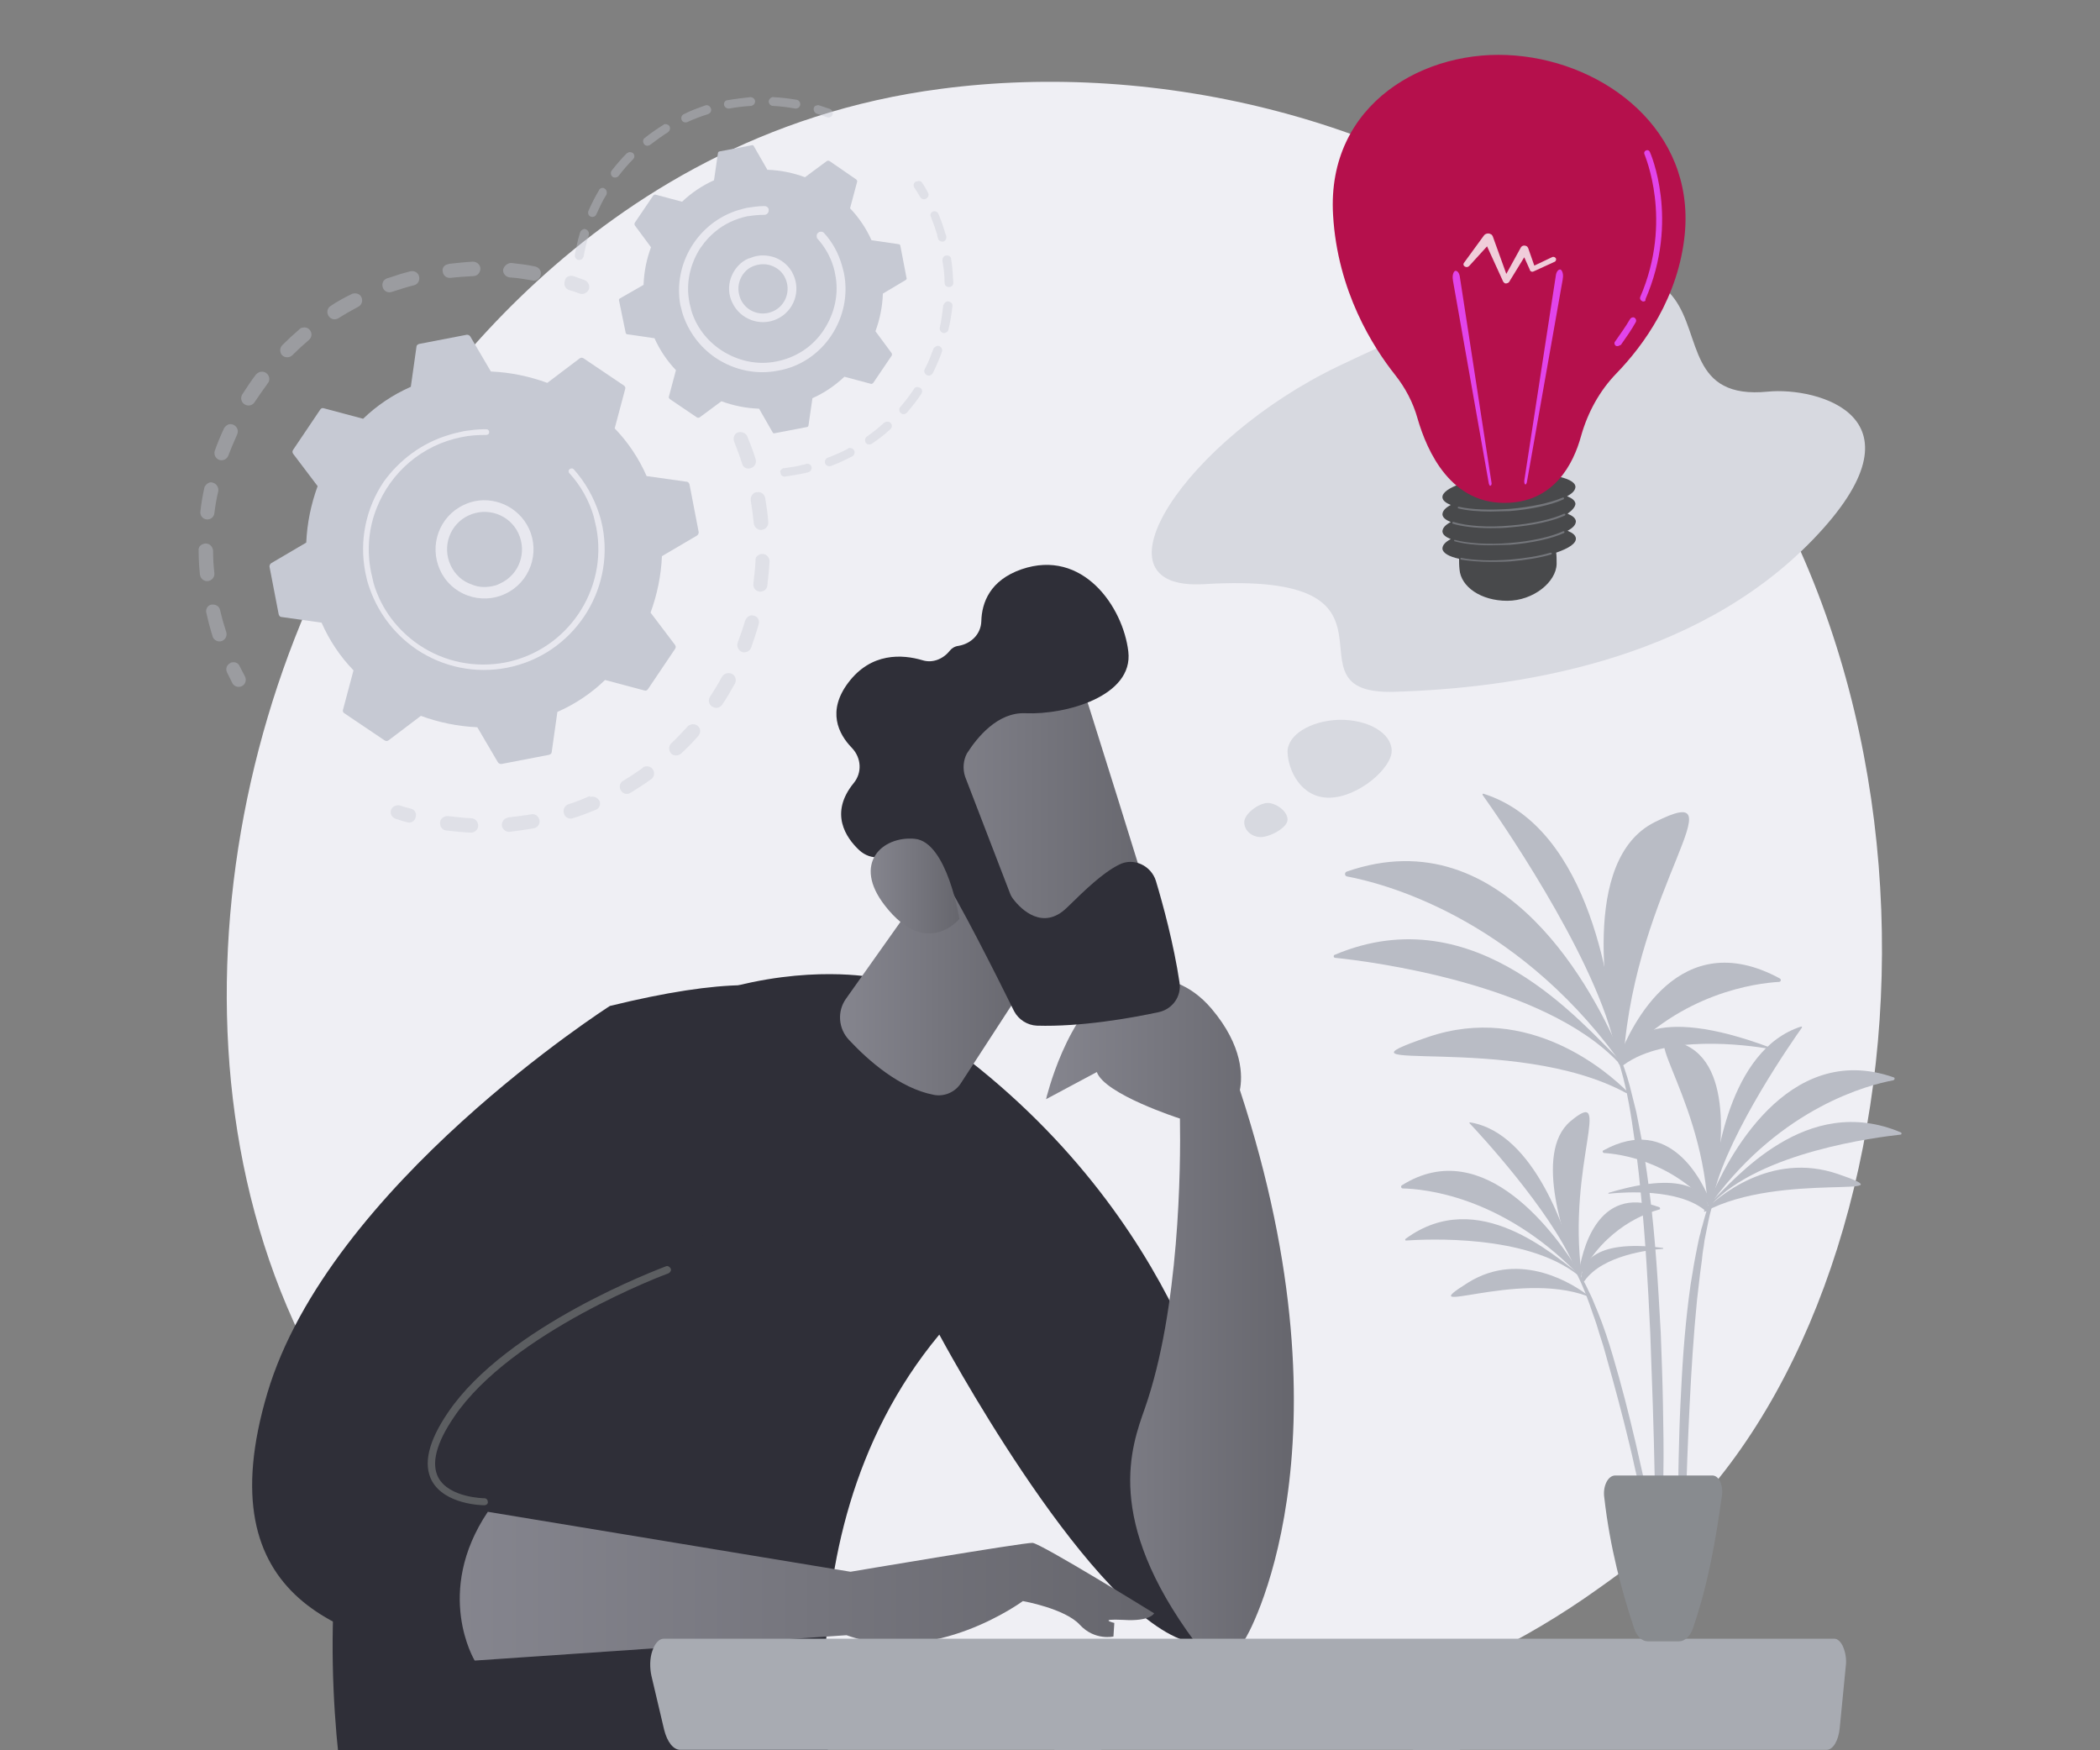
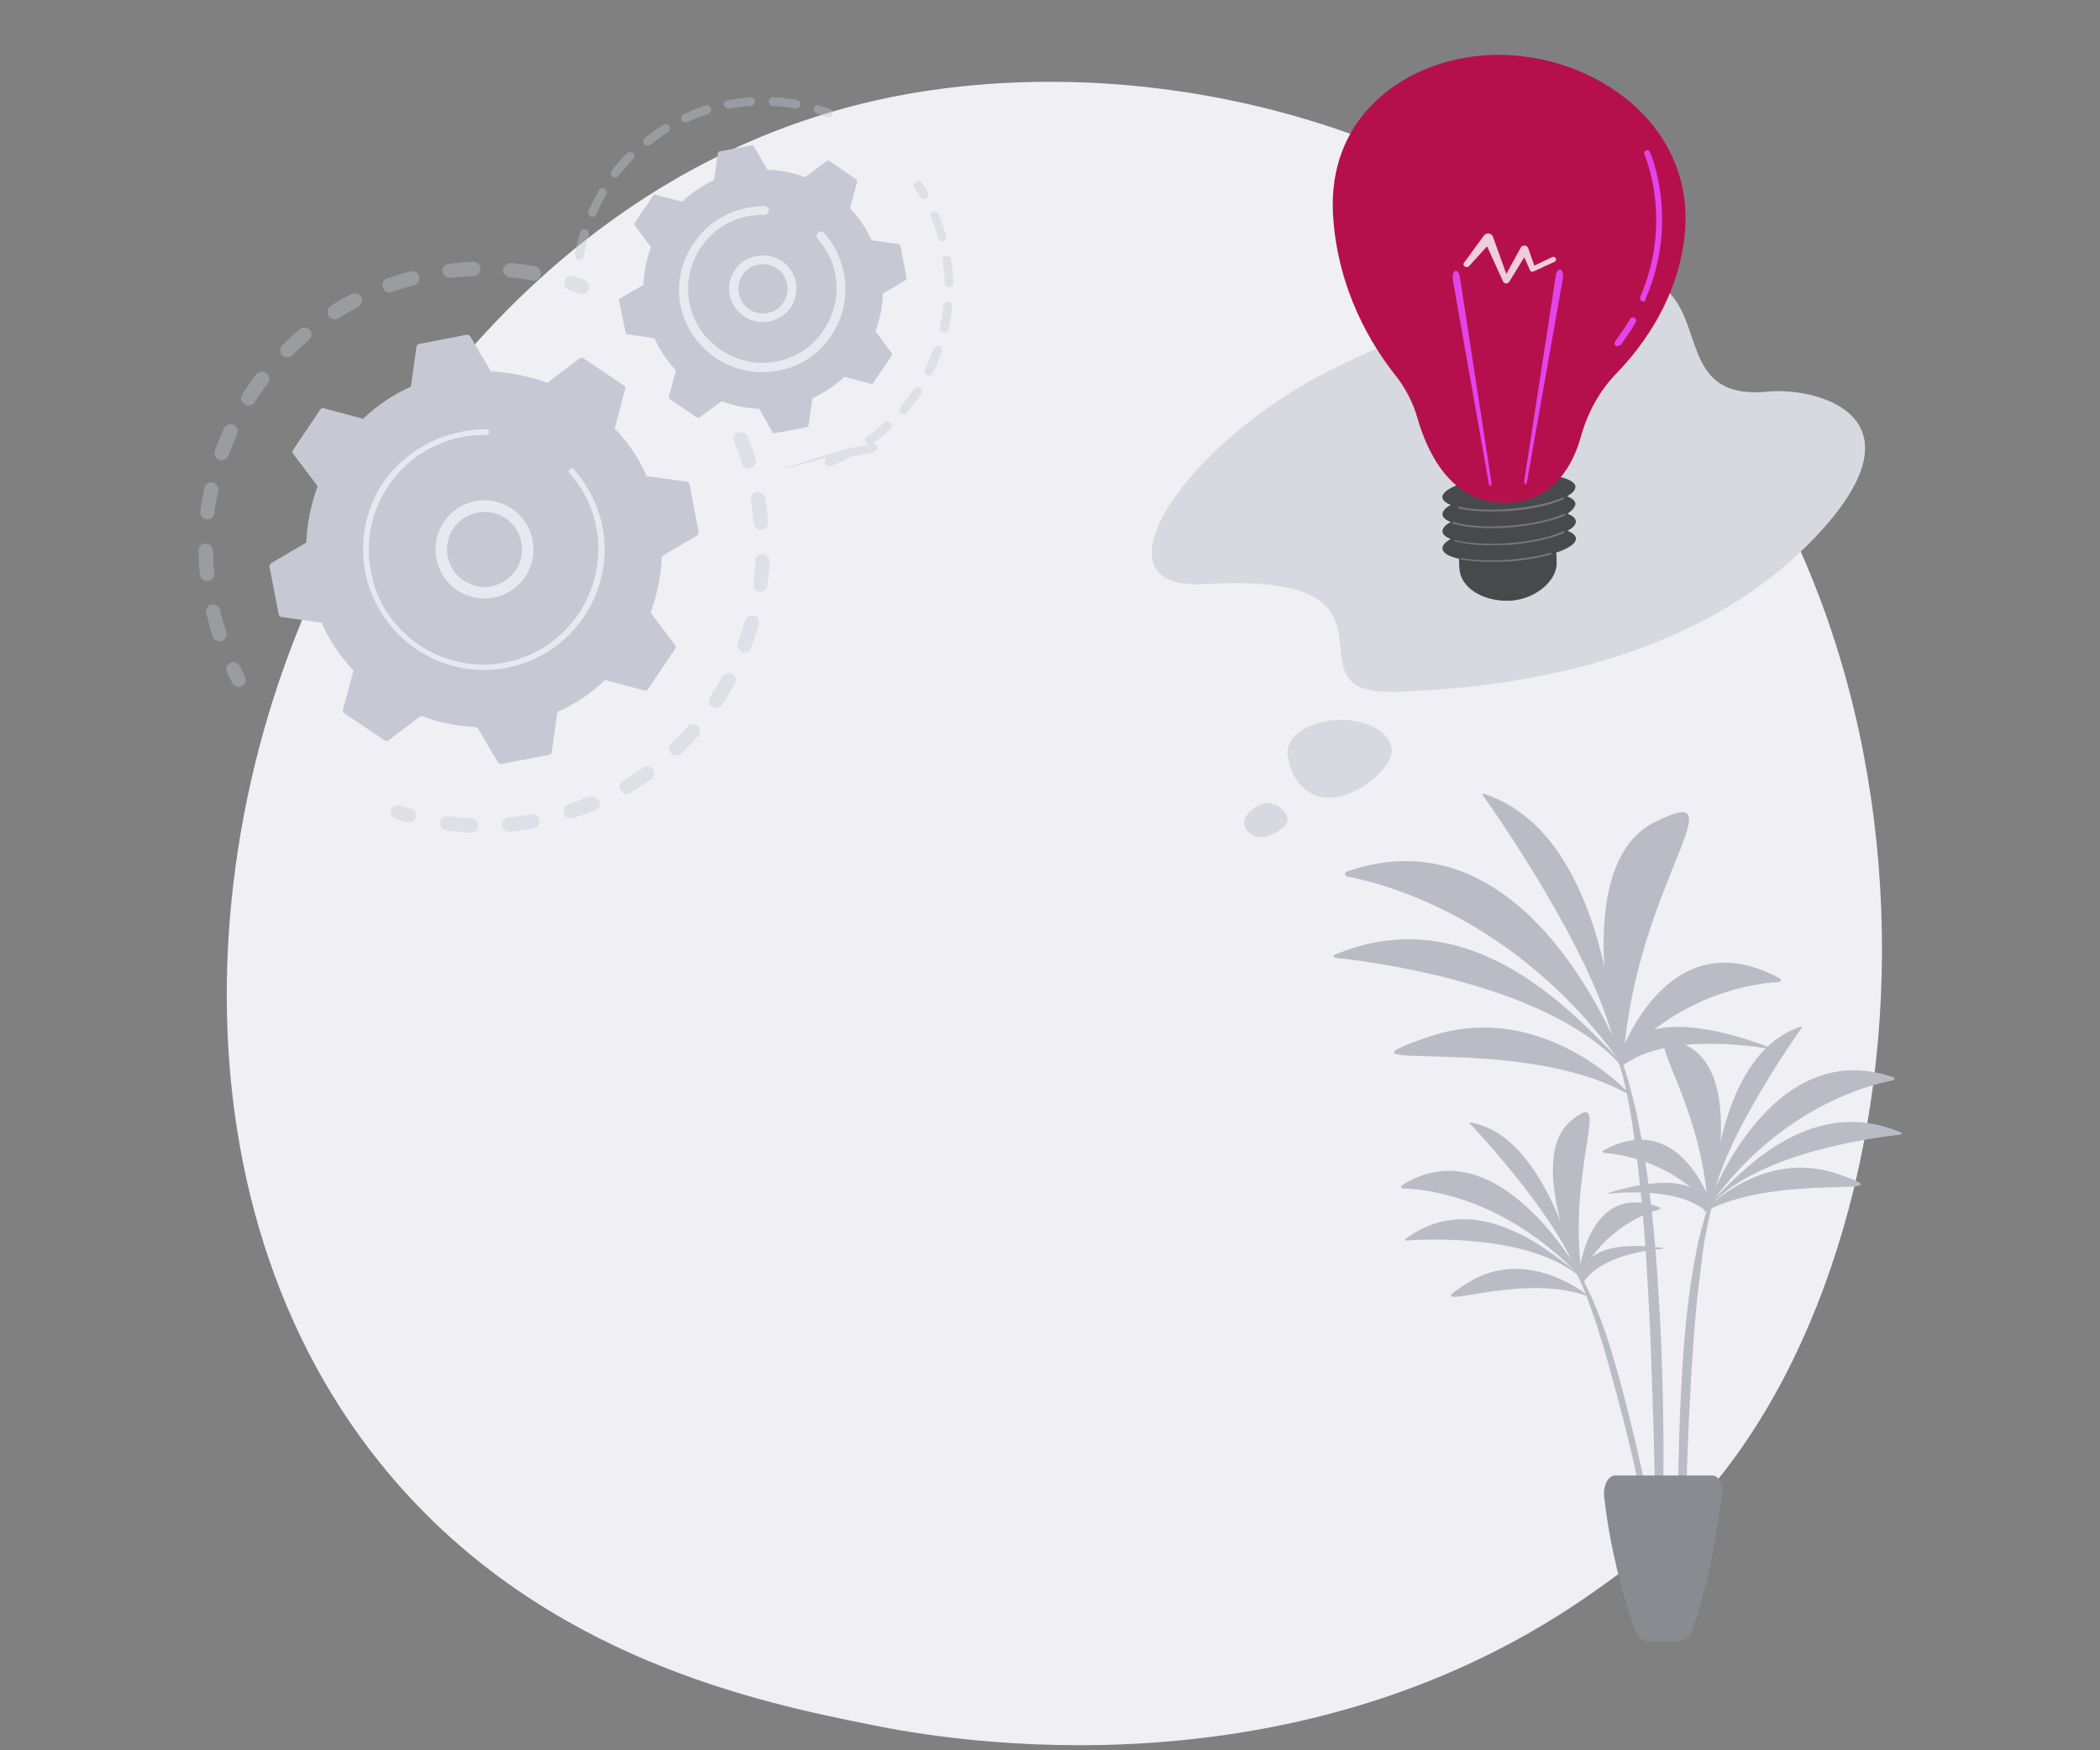
<svg xmlns="http://www.w3.org/2000/svg" xmlns:xlink="http://www.w3.org/1999/xlink" version="1.1" id="Calque_1" x="0px" y="0px" viewBox="0 0 480 400" style="enable-background:new 0 0 480 400;" xml:space="preserve">
  <rect x="0" y="0" width="480" height="400" fill="#808080" stroke="none" />
  <style type="text/css">
	.st0{fill:#EFEFF4;}
	.st1{opacity:0.39;}
	.st2{fill:#C6C9D3;}
	.st3{fill:#E8E8EF;}
	.st4{clip-path:url(#SVGID_2_);}
	.st5{fill:#A8ABB2;}
	.st6{fill:#2F2F38;}
	.st7{fill:url(#SVGID_3_);}
	.st8{fill:#74767B;}
	.st9{fill:url(#SVGID_4_);}
	.st10{fill:url(#SVGID_5_);}
	.st11{fill:url(#SVGID_6_);}
	.st12{fill:url(#SVGID_7_);}
	.st13{fill:url(#SVGID_8_);}
	.st14{fill:#5C5E61;}
	.st15{fill:url(#SVGID_9_);}
	.st16{fill:#D7D9E0;}
	.st17{fill:#48494B;}
	.st18{fill:#B5104C;}
	.st19{fill:#E244EA;}
	.st20{opacity:0.79;fill:#FFFFFF;}
	.st21{fill:#B9BCC5;}
	.st22{fill:#888B8F;}
</style>
  <g>
    <path class="st0" d="M386.3,345.4c-7.8,8.2-15.1,13.5-20.9,17.6c-68.3,49-149.1,34.7-166.2,31.2c-25.4-5.1-74.4-15.1-109.8-56.8   c-53.6-63-45.3-162.4-3.7-227.9c7.6-12,47.8-78.6,129.4-89.2c49.4-6.5,107,6.6,148.8,41.5C451.4,135.2,445.2,283.4,386.3,345.4z" />
    <g>
      <g>
        <g class="st1">
          <path class="st2" d="M168.8,98.8c0.8-0.2,1.7,0.2,2,0.9c0.7,1.7,1.4,3.5,1.9,5.2c0.3,0.9-0.2,1.8-1.1,2.1c0,0,0,0,0,0      c-0.9,0.3-1.8-0.2-2-1.1c-0.5-1.7-1.2-3.3-1.8-5c-0.3-0.8,0-1.8,0.9-2.1C168.7,98.8,168.7,98.8,168.8,98.8z M172.8,112.5      c0.1,0,0.1,0,0.2,0c0.9-0.2,1.7,0.4,1.9,1.3c0.3,1.8,0.6,3.7,0.7,5.5c0.1,0.9-0.6,1.7-1.5,1.8c-0.9,0.1-1.7-0.6-1.8-1.5      c-0.2-1.7-0.4-3.5-0.7-5.2C171.5,113.5,172,112.7,172.8,112.5z M173.7,126.7c0.2-0.1,0.4-0.1,0.6-0.1c0.9,0,1.6,0.8,1.6,1.7      c-0.1,1.8-0.3,3.7-0.5,5.5c-0.1,0.9-0.9,1.5-1.8,1.4c-0.9-0.1-1.5-0.9-1.4-1.8c0.2-1.7,0.4-3.5,0.5-5.3      C172.6,127.4,173.1,126.9,173.7,126.7z M171.4,140.7c0.3-0.1,0.6-0.1,0.9,0c0.9,0.2,1.4,1.1,1.1,2c-0.5,1.8-1.1,3.6-1.7,5.3      c-0.3,0.8-1.3,1.3-2.1,1c-0.8-0.3-1.3-1.3-1-2.1c0.6-1.6,1.2-3.3,1.7-5C170.5,141.3,170.9,140.9,171.4,140.7z M166,153.9      c0.4-0.1,0.9-0.1,1.3,0.1c0.8,0.4,1.1,1.4,0.7,2.2c-0.9,1.6-1.8,3.2-2.9,4.8c-0.5,0.8-1.5,1-2.3,0.5c-0.8-0.5-1-1.5-0.5-2.3      c1-1.5,1.9-3,2.7-4.5C165.3,154.3,165.6,154,166,153.9z M157.9,165.6c0.5-0.2,1.1-0.1,1.6,0.3c0.7,0.6,0.7,1.6,0.1,2.3      c-1.2,1.4-2.5,2.7-3.9,4c-0.7,0.6-1.7,0.6-2.3,0c-0.6-0.7-0.6-1.7,0-2.3c1.3-1.2,2.5-2.5,3.7-3.8      C157.3,165.8,157.6,165.7,157.9,165.6z M101.7,186.6c0.2-0.1,0.4-0.1,0.7-0.1c1.7,0.2,3.5,0.4,5.3,0.5c0.9,0,1.6,0.8,1.6,1.7      c0,0.9-0.8,1.6-1.7,1.6c-1.9-0.1-3.7-0.3-5.6-0.5c-0.9-0.1-1.5-0.9-1.4-1.8C100.6,187.3,101.1,186.8,101.7,186.6z M147.4,175.2      c0.6-0.2,1.4,0,1.8,0.6c0.5,0.7,0.4,1.8-0.4,2.3c-1.5,1.1-3.1,2.1-4.7,3.1c-0.8,0.5-1.8,0.2-2.2-0.6c-0.5-0.8-0.2-1.8,0.6-2.2      c1.5-0.9,3-1.9,4.4-2.9C147,175.3,147.2,175.2,147.4,175.2z M115.9,186.9c0.1,0,0.2-0.1,0.3-0.1c1.7-0.2,3.5-0.4,5.2-0.7      c0.9-0.2,1.7,0.4,1.9,1.3c0.2,0.9-0.4,1.7-1.3,1.9c-1.8,0.3-3.7,0.6-5.5,0.8c-0.9,0.1-1.7-0.6-1.8-1.5      C114.7,187.8,115.2,187.1,115.9,186.9z M135,182.1c0.8-0.2,1.6,0.2,2,0.9c0.4,0.8,0,1.8-0.9,2.1c-1.7,0.7-3.5,1.4-5.2,1.9      c0,0,0,0,0,0c-0.8,0.3-1.8-0.2-2-1.1c-0.3-0.9,0.2-1.8,1-2.1c1.7-0.5,3.3-1.2,5-1.9C134.8,182.2,134.9,182.1,135,182.1z" />
          <path class="st2" d="M90.5,184.1c0.3-0.1,0.6-0.1,1,0c0.8,0.3,1.6,0.5,2.4,0.7c0.9,0.2,1.4,1.1,1.1,2c-0.2,0.9-1.1,1.4-2,1.1      c-0.9-0.2-1.7-0.5-2.6-0.8c-0.9-0.3-1.3-1.2-1-2.1C89.6,184.6,90,184.2,90.5,184.1z" />
        </g>
        <g class="st1">
          <path class="st2" d="M52.9,151.4c0.8-0.2,1.6,0.1,1.9,0.9c0.4,0.8,0.8,1.5,1.2,2.3c0.4,0.8,0.1,1.8-0.7,2.2      c-0.8,0.4-1.8,0.1-2.2-0.7c-0.4-0.8-0.8-1.6-1.2-2.4c-0.4-0.8-0.1-1.8,0.8-2.2C52.7,151.4,52.8,151.4,52.9,151.4z" />
          <path class="st2" d="M91.6,62.6c0.7-0.2,1.4-0.4,2.2-0.6c0.9-0.2,1.8,0.3,2,1.2c0.2,0.9-0.3,1.8-1.2,2c-1.7,0.4-3.4,1-5,1.5      c-0.9,0.3-1.8-0.1-2.1-1c-0.3-0.9,0.1-1.8,1-2.1C89.6,63.3,90.6,62.9,91.6,62.6z M102.3,60.4c0.1,0,0.2,0,0.3-0.1      c1.8-0.2,3.6-0.4,5.5-0.5c0.9,0,1.7,0.7,1.7,1.6c0,0.9-0.7,1.7-1.6,1.7c-1.7,0.1-3.5,0.2-5.2,0.4c-0.9,0.1-1.7-0.5-1.8-1.4      C101,61.3,101.5,60.6,102.3,60.4z M80.7,67.1c0.7-0.2,1.6,0.1,1.9,0.8c0.4,0.8,0.1,1.8-0.7,2.2c-1.5,0.8-3.1,1.7-4.5,2.6      c-0.8,0.5-1.8,0.3-2.3-0.5c-0.5-0.8-0.3-1.8,0.5-2.3c1.5-1,3.1-1.9,4.8-2.7C80.5,67.1,80.6,67.1,80.7,67.1z M116.3,60.2      c0.2-0.1,0.4-0.1,0.6-0.1c1.8,0.2,3.6,0.4,5.4,0.8c0.9,0.2,1.5,1,1.3,1.9c-0.2,0.9-1,1.5-1.9,1.3c-1.7-0.3-3.4-0.6-5.2-0.7      c-0.9-0.1-1.6-0.9-1.5-1.8C115.2,60.9,115.7,60.4,116.3,60.2z M69.1,74.9c0.6-0.2,1.3,0,1.7,0.5c0.6,0.7,0.5,1.7-0.2,2.3      c-1.3,1.1-2.6,2.3-3.8,3.5c-0.6,0.6-1.7,0.6-2.3,0c-0.6-0.6-0.6-1.7,0-2.3c1.3-1.3,2.6-2.5,4-3.7C68.7,75,68.9,74.9,69.1,74.9z       M59.4,85c0.5-0.1,1-0.1,1.5,0.3c0.7,0.5,0.9,1.6,0.3,2.3c-1,1.4-2,2.8-3,4.3c-0.5,0.8-1.5,1-2.3,0.5c-0.8-0.5-1-1.5-0.5-2.3      c1-1.5,2-3.1,3.1-4.5C58.8,85.3,59.1,85.1,59.4,85z M52.2,97c0.4-0.1,0.8-0.1,1.2,0.1c0.8,0.4,1.2,1.3,0.8,2.2      c-0.7,1.6-1.4,3.2-2,4.8c-0.3,0.8-1.2,1.3-2.1,1c-0.8-0.3-1.3-1.2-1-2.1c0.6-1.7,1.3-3.4,2.1-5.1C51.4,97.5,51.8,97.2,52.2,97z       M47.8,110.3c0.3-0.1,0.5-0.1,0.8,0c0.9,0.2,1.4,1.1,1.3,1.9c-0.4,1.7-0.7,3.4-0.9,5.1c-0.1,0.9-0.9,1.5-1.8,1.4      c-0.9-0.1-1.5-0.9-1.4-1.8c0.2-1.8,0.5-3.6,0.9-5.4C46.8,111,47.3,110.5,47.8,110.3z M46.5,124.3c0.1,0,0.3-0.1,0.5-0.1      c0.9,0,1.6,0.7,1.7,1.6c0,1.7,0.1,3.5,0.3,5.2c0.1,0.9-0.6,1.7-1.5,1.8c-0.9,0.1-1.7-0.6-1.8-1.5c-0.2-1.8-0.3-3.7-0.3-5.5      C45.3,125.1,45.8,124.5,46.5,124.3z M48.2,138.2C48.2,138.2,48.2,138.2,48.2,138.2c1-0.2,1.9,0.3,2.1,1.2c0.3,1.2,0.6,2.5,1,3.7      c0.1,0.4,0.3,0.9,0.4,1.3c0.3,0.9-0.2,1.8-1,2.1c-0.9,0.3-1.8-0.2-2.1-1c-0.1-0.5-0.3-0.9-0.4-1.4c-0.4-1.3-0.7-2.6-1-3.9      C46.9,139.3,47.4,138.4,48.2,138.2z" />
          <path class="st2" d="M130.1,63.1c0.3-0.1,0.7-0.1,1,0c0.8,0.3,1.7,0.6,2.5,0.9c0.8,0.3,1.3,1.3,1,2.1c-0.3,0.8-1.3,1.3-2.1,1      c-0.8-0.3-1.6-0.6-2.4-0.8c-0.9-0.3-1.3-1.2-1-2.1C129.2,63.6,129.6,63.2,130.1,63.1z" />
        </g>
        <g>
          <g>
            <path class="st2" d="M133.4,81.9c-0.3-0.2-0.6-0.2-0.9,0l-7.4,5.6c-4.1-1.5-8.4-2.4-12.9-2.6l-4.7-8c-0.2-0.3-0.5-0.4-0.8-0.4       l-10.9,2.1c-0.3,0.1-0.6,0.3-0.6,0.6l-1.3,9.2c-4.1,1.8-7.8,4.3-10.9,7.3l-9-2.4c-0.3-0.1-0.6,0-0.8,0.3l-6.2,9.2       c-0.2,0.3-0.2,0.6,0,0.9l5.6,7.4c-1.5,4.1-2.4,8.4-2.6,12.9l-8,4.7c-0.3,0.2-0.4,0.5-0.4,0.8l2.1,10.9c0.1,0.3,0.3,0.6,0.6,0.6       l9.2,1.3c1.8,4.1,4.3,7.8,7.3,10.9l-2.4,9c-0.1,0.3,0,0.6,0.3,0.8l9.2,6.2c0.3,0.2,0.6,0.2,0.9,0l7.4-5.6       c4.1,1.5,8.4,2.4,12.9,2.6l4.7,8c0.2,0.3,0.5,0.4,0.8,0.4l10.9-2.1c0.3-0.1,0.6-0.3,0.6-0.6l1.3-9.2c4.1-1.8,7.8-4.3,10.9-7.3       l9,2.4c0.3,0.1,0.6,0,0.8-0.3l6.2-9.2c0.2-0.3,0.2-0.6,0-0.9l-5.6-7.4c1.5-4.1,2.4-8.4,2.6-12.9l8-4.7c0.3-0.2,0.4-0.5,0.4-0.8       l-2.1-10.9c-0.1-0.3-0.3-0.6-0.6-0.6l-9.2-1.3c-1.8-4.1-4.3-7.8-7.3-10.9l2.4-9c0.1-0.3,0-0.6-0.3-0.8L133.4,81.9z" />
          </g>
          <g>
            <path class="st3" d="M107.5,114.8c5.2-1.6,11,0.9,13.4,6c2.6,5.6,0.2,12.3-5.4,14.9c-2.7,1.3-5.8,1.4-8.6,0.4       c-2.8-1-5.1-3.1-6.3-5.8c-2.6-5.6-0.2-12.3,5.4-14.9C106.4,115.2,106.9,115,107.5,114.8z M113.2,133.8c0.4-0.1,0.8-0.3,1.2-0.5       c4.3-2,6.1-7.1,4.1-11.4c-2-4.3-7.1-6.1-11.4-4.1c-4.3,2-6.1,7.1-4.1,11.4c1,2.1,2.7,3.7,4.9,4.4       C109.5,134.3,111.4,134.3,113.2,133.8z" />
          </g>
          <g>
            <path class="st3" d="M102.6,99.4c0.9-0.3,1.8-0.5,2.7-0.7l0,0c0.3-0.1,0.6-0.1,0.9-0.2c1.5-0.2,2.9-0.4,4.4-0.4c0,0,0,0,0.1,0       c0.1,0,0.1,0,0.2,0c0.1,0,0.2,0,0.3,0c0.3,0,0.5,0.2,0.6,0.5c0,0.1,0,0.1,0,0.2c0,0.4-0.3,0.6-0.7,0.6c-1.9,0-3.7,0.1-5.6,0.5       c-9.1,1.8-16.2,8.1-19.4,16.2c-1.8,4.5-2.3,9.5-1.3,14.6c0.2,0.9,0.4,1.8,0.6,2.6c1.7,5.8,5.4,10.7,10.4,14.1       c5.8,3.9,12.8,5.3,19.7,4c14.2-2.8,23.5-16.6,20.8-30.8c-0.2-0.9-0.4-1.7-0.6-2.6c-1.1-3.7-3-7.1-5.6-9.9       c-0.1-0.1-0.1-0.2-0.1-0.2c-0.1-0.2,0-0.5,0.2-0.7c0.3-0.2,0.7-0.2,0.9,0c2.7,3,4.7,6.6,5.9,10.4c0.3,0.9,0.5,1.8,0.7,2.7       c2.9,14.9-6.9,29.4-21.8,32.3c-7.2,1.4-14.6-0.1-20.7-4.2c-5.3-3.6-9.1-8.8-11-14.8c-0.3-0.9-0.5-1.8-0.7-2.8       c-1.4-7.2,0.1-14.6,4.2-20.7C91.3,105.1,96.5,101.2,102.6,99.4z" />
          </g>
        </g>
      </g>
      <g>
        <g class="st1">
          <path class="st2" d="M209.7,41.4c0.4-0.1,0.9,0,1.1,0.4c0.5,0.7,0.9,1.5,1.3,2.2c0.3,0.5,0.1,1.1-0.4,1.4      c-0.5,0.3-1.1,0.1-1.4-0.4c-0.4-0.7-0.8-1.4-1.3-2.1c-0.3-0.5-0.2-1.1,0.3-1.4C209.5,41.5,209.6,41.5,209.7,41.4z" />
-           <path class="st2" d="M213.3,48.3c0.5-0.1,1,0.1,1.2,0.6c0.6,1.4,1.1,2.8,1.5,4.2c0.1,0.3,0.2,0.6,0.3,0.9      c0.1,0.5-0.2,1.1-0.7,1.2c-0.5,0.1-1.1-0.2-1.2-0.7c-0.1-0.3-0.2-0.6-0.2-0.9c-0.4-1.3-0.9-2.7-1.4-4      C212.5,49.1,212.7,48.6,213.3,48.3C213.3,48.3,213.3,48.3,213.3,48.3z M216.2,58.4c0,0,0.1,0,0.1,0c0.6-0.1,1.1,0.3,1.1,0.8      c0.3,1.8,0.4,3.6,0.5,5.4c0,0.6-0.4,1-1,1c-0.6,0-1-0.4-1-1c0-1.7-0.2-3.4-0.5-5.1C215.4,59,215.7,58.5,216.2,58.4z M216.4,68.9      c0.1,0,0.3-0.1,0.4,0c0.6,0.1,1,0.5,0.9,1.1c-0.2,1.8-0.5,3.6-0.9,5.3c-0.1,0.5-0.7,0.9-1.2,0.8c-0.5-0.1-0.9-0.7-0.8-1.2      c0.4-1.7,0.6-3.4,0.8-5.1C215.8,69.3,216.1,69,216.4,68.9z M214.1,79.1c0.2-0.1,0.4-0.1,0.6,0c0.5,0.2,0.8,0.8,0.6,1.3      c-0.6,1.7-1.3,3.3-2.1,4.9c-0.3,0.5-0.9,0.7-1.4,0.4c-0.5-0.3-0.7-0.9-0.4-1.4c0.8-1.5,1.4-3.1,2-4.7      C213.6,79.4,213.8,79.2,214.1,79.1z M209.4,88.5c0.3-0.1,0.6,0,0.9,0.1c0.5,0.3,0.6,0.9,0.3,1.4c-1,1.5-2.1,2.9-3.3,4.3      c-0.4,0.4-1,0.5-1.4,0.1c-0.4-0.4-0.5-1-0.1-1.4c1.1-1.3,2.2-2.7,3.1-4.1C209,88.7,209.2,88.5,209.4,88.5z M202.6,96.4      c0.4-0.1,0.8,0,1,0.3c0.4,0.4,0.3,1.1-0.1,1.4c-1.3,1.2-2.7,2.3-4.2,3.3c-0.5,0.3-1.1,0.2-1.4-0.2c-0.3-0.5-0.2-1.1,0.2-1.4      c1.4-1,2.7-2,4-3.2C202.3,96.5,202.4,96.4,202.6,96.4z M194,102.4c0.5-0.1,1,0.1,1.2,0.5c0.3,0.5,0.1,1.1-0.4,1.4      c-1.6,0.8-3.2,1.6-4.9,2.2c-0.5,0.2-1.1-0.1-1.3-0.6c-0.2-0.5,0.1-1.1,0.6-1.3c1.6-0.6,3.2-1.3,4.7-2.1      C193.9,102.4,193.9,102.4,194,102.4z M179,107c0.1,0,0.1,0,0.2,0c1.5-0.2,2.9-0.4,4.4-0.8c0.2,0,0.4-0.1,0.7-0.2      c0.5-0.1,1.1,0.2,1.2,0.7c0.1,0.5-0.2,1.1-0.7,1.2c-0.2,0.1-0.5,0.1-0.7,0.2c-1.5,0.3-3.1,0.6-4.6,0.8c-0.6,0.1-1.1-0.3-1.1-0.9      C178.2,107.6,178.6,107.2,179,107z" />
+           <path class="st2" d="M213.3,48.3c0.5-0.1,1,0.1,1.2,0.6c0.6,1.4,1.1,2.8,1.5,4.2c0.1,0.3,0.2,0.6,0.3,0.9      c0.1,0.5-0.2,1.1-0.7,1.2c-0.5,0.1-1.1-0.2-1.2-0.7c-0.1-0.3-0.2-0.6-0.2-0.9c-0.4-1.3-0.9-2.7-1.4-4      C212.5,49.1,212.7,48.6,213.3,48.3C213.3,48.3,213.3,48.3,213.3,48.3z M216.2,58.4c0,0,0.1,0,0.1,0c0.6-0.1,1.1,0.3,1.1,0.8      c0.3,1.8,0.4,3.6,0.5,5.4c0,0.6-0.4,1-1,1c-0.6,0-1-0.4-1-1c0-1.7-0.2-3.4-0.5-5.1C215.4,59,215.7,58.5,216.2,58.4z M216.4,68.9      c0.1,0,0.3-0.1,0.4,0c0.6,0.1,1,0.5,0.9,1.1c-0.2,1.8-0.5,3.6-0.9,5.3c-0.1,0.5-0.7,0.9-1.2,0.8c-0.5-0.1-0.9-0.7-0.8-1.2      c0.4-1.7,0.6-3.4,0.8-5.1C215.8,69.3,216.1,69,216.4,68.9z M214.1,79.1c0.2-0.1,0.4-0.1,0.6,0c0.5,0.2,0.8,0.8,0.6,1.3      c-0.6,1.7-1.3,3.3-2.1,4.9c-0.3,0.5-0.9,0.7-1.4,0.4c-0.5-0.3-0.7-0.9-0.4-1.4c0.8-1.5,1.4-3.1,2-4.7      C213.6,79.4,213.8,79.2,214.1,79.1z M209.4,88.5c0.3-0.1,0.6,0,0.9,0.1c0.5,0.3,0.6,0.9,0.3,1.4c-1,1.5-2.1,2.9-3.3,4.3      c-0.4,0.4-1,0.5-1.4,0.1c-0.4-0.4-0.5-1-0.1-1.4c1.1-1.3,2.2-2.7,3.1-4.1C209,88.7,209.2,88.5,209.4,88.5z M202.6,96.4      c0.4-0.1,0.8,0,1,0.3c0.4,0.4,0.3,1.1-0.1,1.4c-1.3,1.2-2.7,2.3-4.2,3.3c-0.5,0.3-1.1,0.2-1.4-0.2c-0.3-0.5-0.2-1.1,0.2-1.4      c1.4-1,2.7-2,4-3.2C202.3,96.5,202.4,96.4,202.6,96.4z M194,102.4c0.5-0.1,1,0.1,1.2,0.5c0.3,0.5,0.1,1.1-0.4,1.4      c-1.6,0.8-3.2,1.6-4.9,2.2c-0.5,0.2-1.1-0.1-1.3-0.6c-0.2-0.5,0.1-1.1,0.6-1.3c1.6-0.6,3.2-1.3,4.7-2.1      C193.9,102.4,193.9,102.4,194,102.4z c0.1,0,0.1,0,0.2,0c1.5-0.2,2.9-0.4,4.4-0.8c0.2,0,0.4-0.1,0.7-0.2      c0.5-0.1,1.1,0.2,1.2,0.7c0.1,0.5-0.2,1.1-0.7,1.2c-0.2,0.1-0.5,0.1-0.7,0.2c-1.5,0.3-3.1,0.6-4.6,0.8c-0.6,0.1-1.1-0.3-1.1-0.9      C178.2,107.6,178.6,107.2,179,107z" />
        </g>
        <g class="st1">
          <path class="st2" d="M161.2,24.1c0.5-0.2,1.1,0.1,1.3,0.7c0.2,0.5-0.1,1.1-0.7,1.3c-1.6,0.5-3.2,1.1-4.7,1.8      c-0.5,0.2-1.1,0-1.3-0.5c-0.2-0.5,0-1.1,0.5-1.3C157.8,25.3,159.5,24.7,161.2,24.1C161.2,24.1,161.2,24.1,161.2,24.1z       M166.2,22.9c0,0,0.1,0,0.1,0c1.7-0.3,3.5-0.5,5.2-0.7c0.6,0,1,0.4,1.1,0.9c0,0.6-0.4,1-0.9,1.1c-1.7,0.1-3.4,0.3-5,0.6      c-0.5,0.1-1.1-0.3-1.2-0.8C165.4,23.5,165.7,23,166.2,22.9z M151.8,28.4c0.4-0.1,0.9,0,1.2,0.4c0.3,0.5,0.1,1.1-0.3,1.4      c-1.4,0.9-2.8,1.9-4.1,2.9c-0.4,0.3-1.1,0.3-1.4-0.2c-0.3-0.4-0.3-1.1,0.2-1.4c1.4-1.1,2.8-2.1,4.3-3      C151.6,28.5,151.7,28.4,151.8,28.4z M176.5,22.2c0.1,0,0.2,0,0.3,0c1.8,0.1,3.5,0.3,5.3,0.6c0.5,0.1,0.9,0.6,0.8,1.2      c-0.1,0.5-0.6,0.9-1.2,0.8c-1.6-0.3-3.3-0.5-5-0.6c-0.6,0-1-0.5-1-1.1C175.8,22.7,176.1,22.3,176.5,22.2z M143.7,34.8      c0.3-0.1,0.7,0,1,0.2c0.4,0.4,0.4,1,0,1.4c-1.2,1.2-2.3,2.5-3.3,3.8c-0.3,0.4-1,0.5-1.4,0.2c-0.4-0.3-0.5-1-0.2-1.4      c1.1-1.4,2.2-2.7,3.5-4C143.4,35,143.6,34.9,143.7,34.8z M137.4,43c0.3-0.1,0.6-0.1,0.8,0.1c0.5,0.3,0.6,0.9,0.4,1.4      c-0.9,1.4-1.6,3-2.3,4.5c-0.2,0.5-0.8,0.7-1.3,0.5c-0.5-0.2-0.7-0.8-0.5-1.3c0.7-1.6,1.5-3.2,2.4-4.7      C137,43.2,137.2,43.1,137.4,43z M133.3,52.4c0.2-0.1,0.4-0.1,0.6,0c0.5,0.2,0.8,0.7,0.7,1.3c-0.5,1.6-0.9,3.3-1.2,4.9      c-0.1,0.5-0.6,0.9-1.2,0.8c-0.5-0.1-0.9-0.6-0.8-1.2c0.3-1.7,0.7-3.5,1.2-5.1C132.7,52.8,133,52.5,133.3,52.4z" />
          <path class="st2" d="M186.7,24.1c0.2-0.1,0.4-0.1,0.6,0c0.8,0.3,1.6,0.5,2.4,0.8c0.5,0.2,0.8,0.8,0.6,1.3      c-0.2,0.5-0.8,0.8-1.3,0.6c-0.8-0.3-1.5-0.6-2.3-0.8c-0.5-0.2-0.8-0.7-0.7-1.3C186.1,24.4,186.3,24.1,186.7,24.1z" />
        </g>
        <g>
          <g>
            <path class="st2" d="M189.6,36.8c-0.2-0.1-0.4-0.1-0.6,0l-5,3.7c-2.7-1-5.6-1.6-8.6-1.7l-3.1-5.4c-0.1-0.2-0.3-0.3-0.5-0.2       l-7.3,1.4c-0.2,0-0.4,0.2-0.4,0.4l-0.9,6.2c-2.7,1.2-5.2,2.9-7.3,4.9l-6-1.6c-0.2-0.1-0.4,0-0.6,0.2l-4.2,6.2       c-0.1,0.2-0.1,0.4,0,0.6l3.7,5c-1,2.7-1.6,5.6-1.7,8.6l-5.4,3.1c-0.2,0.1-0.3,0.3-0.2,0.5L143,76c0,0.2,0.2,0.4,0.4,0.4       l6.2,0.9c1.2,2.7,2.9,5.2,4.9,7.3l-1.6,6c-0.1,0.2,0,0.4,0.2,0.6l6.2,4.2c0.2,0.1,0.4,0.1,0.6,0l5-3.7c2.7,1,5.6,1.6,8.6,1.7       l3.1,5.4c0.1,0.2,0.3,0.3,0.5,0.2l7.3-1.4c0.2,0,0.4-0.2,0.4-0.4l0.9-6.2c2.7-1.2,5.2-2.9,7.3-4.9l6,1.6c0.2,0.1,0.4,0,0.6-0.2       l4.2-6.2c0.1-0.2,0.1-0.4,0-0.6l-3.7-5c1-2.7,1.6-5.6,1.7-8.6L207,64c0.2-0.1,0.3-0.3,0.2-0.5l-1.4-7.3c0-0.2-0.2-0.4-0.4-0.4       l-6.2-0.9c-1.2-2.7-2.9-5.2-4.9-7.3l1.6-6c0.1-0.2,0-0.4-0.2-0.6L189.6,36.8z" />
          </g>
          <g>
            <path class="st3" d="M172.2,58.7c1.6-0.5,3.2-0.4,4.8,0.1c1.9,0.7,3.5,2.1,4.3,3.9c1.8,3.8,0.2,8.4-3.7,10.2       c-3.8,1.8-8.4,0.1-10.2-3.7c-0.9-1.8-1-3.9-0.3-5.8c0.7-1.9,2.1-3.5,3.9-4.3C171.5,59,171.9,58.8,172.2,58.7z M176,71.4       c0.3-0.1,0.5-0.2,0.8-0.3c2.8-1.3,4-4.7,2.7-7.5c-0.6-1.4-1.8-2.4-3.2-2.9c-1.4-0.5-2.9-0.4-4.3,0.2l0,0       c-1.4,0.6-2.4,1.8-2.9,3.2c-0.5,1.4-0.4,2.9,0.2,4.3C170.5,71,173.4,72.2,176,71.4z" />
          </g>
          <g>
            <path class="st3" d="M168.8,48c0.6-0.2,1.2-0.3,1.9-0.5c1.3-0.2,2.6-0.4,3.9-0.4c0.1,0,0.1,0,0.2,0c0.4,0,0.8,0.3,0.9,0.7       c0,0.1,0,0.2,0,0.3c0,0.6-0.5,1-1,1c-1.2,0-2.4,0.1-3.6,0.3l0,0c-0.1,0-0.1,0-0.2,0c-2.8,0.6-5.4,1.8-7.5,3.6       c-1.2,1-2.2,2.1-3.1,3.4c0,0,0,0,0,0c0,0,0,0.1-0.1,0.1c-2.5,3.8-3.5,8.3-2.6,12.7c0.1,0.6,0.3,1.1,0.4,1.7       c1.1,3.7,3.5,6.9,6.8,9.1c3.8,2.5,8.3,3.5,12.7,2.6c4.5-0.9,8.3-3.4,10.8-7.2c2.5-3.8,3.5-8.3,2.6-12.7       c-0.1-0.6-0.2-1.1-0.4-1.7c-0.7-2.4-2-4.6-3.6-6.4c-0.1-0.1-0.2-0.2-0.2-0.4c-0.1-0.4,0-0.8,0.3-1c0.4-0.4,1.1-0.3,1.4,0.1       c1.9,2.1,3.2,4.5,4,7.2c0.2,0.6,0.3,1.2,0.5,1.9c1,5-0.1,10.1-2.9,14.3c-2.8,4.2-7.1,7.1-12.1,8c-5,1-10.1-0.1-14.3-2.9       c-3.7-2.5-6.3-6.1-7.6-10.2c-0.2-0.6-0.3-1.3-0.5-1.9C153.8,60.2,159.6,50.8,168.8,48z" />
          </g>
        </g>
      </g>
    </g>
    <g>
      <defs>
-         <rect id="SVGID_1_" x="54.2" y="127.4" width="372.3" height="272.6" />
-       </defs>
+         </defs>
      <clipPath id="SVGID_2_">
        <use xlink:href="#SVGID_1_" style="overflow:visible;" />
      </clipPath>
      <g class="st4">
        <g>
          <rect x="139.4" y="496.6" class="st5" width="13.1" height="141.7" />
          <path class="st5" d="M203.3,641.1H88.5v-7.4c0-0.6,0.5-1.2,1.2-1.2h112.5c0.6,0,1.2,0.5,1.2,1.2V641.1z" />
          <path class="st5" d="M220.4,491.7c0,7.8-6.3,14.1-14.1,14.1H90.1c-7.8,0-14.1-6.3-14.1-14.1v-12.7c0-7.8,6.3-14.1,14.1-14.1      h116.1c7.8,0,14.1,6.3,14.1,14.1V491.7z" />
        </g>
        <g>
          <g>
            <path class="st6" d="M407.4,616.8c5.9-2.9,50.9-18.9,62.2-36c-0.5-0.4-1.2-0.7-1.9-0.8c-12.7-1.5-38.1-3.1-60.7,5L395,595.2       c0,0-4,9.6,3.8,21.4C400.8,617.7,403.9,618.5,407.4,616.8z" />
            <path class="st6" d="M469.6,580.8c-11.2,17.1-56.3,33.2-62.2,36c-3.5,1.7-6.6,0.9-8.5-0.2c0,0,0,0,0,0.1c2,3,5.8,4.1,9.1,2.8       c12.7-5,45-18.5,61.7-32.4C471.9,585.4,471.5,582.3,469.6,580.8z" />
          </g>
          <g>
            <path class="st6" d="M405.9,631.8c5.9-2.9,50.9-18.9,62.2-36c-0.5-0.4-1.2-0.7-1.9-0.8c-12.7-1.5-38.1-3.1-60.7,5l-11.9,10.2       c0,0-4,9.6,3.8,21.4C399.3,632.7,402.3,633.5,405.9,631.8z" />
            <path class="st6" d="M468,595.8c-11.2,17.1-56.3,33.2-62.2,36c-3.5,1.7-6.6,0.9-8.5-0.2c0,0,0,0,0,0.1c2,3,5.8,4.1,9.1,2.8       c12.7-5,45-18.5,61.7-32.4C470.3,600.3,470,597.2,468,595.8z" />
          </g>
          <g>
            <linearGradient id="SVGID_3_" gradientUnits="userSpaceOnUse" x1="384.075" y1="586.264" x2="407.08" y2="586.264">
              <stop offset="0" style="stop-color:#85858E" />
              <stop offset="1" style="stop-color:#66666D" />
            </linearGradient>
            <path class="st7" d="M397.6,575.3c-1.7,4.3-5.5,9.5-13.6,13.8l11.8,8.2c4.4,0.1,7.2-1.1,9-2.7c2.6-2.3,2.9-6.2,0.8-8.9       C403.1,582.1,400.4,578.6,397.6,575.3z" />
            <path class="st8" d="M397.9,571.5c-95.5-117.7-213.3-148.4-213.3-148.4l3,29.1L386,591c6.6-3.6,10.4-10.1,12.5-14.6       C399.2,574.8,399,572.9,397.9,571.5z" />
          </g>
          <g>
            <linearGradient id="SVGID_4_" gradientUnits="userSpaceOnUse" x1="382.686" y1="599.414" x2="407.832" y2="599.414">
              <stop offset="0" style="stop-color:#85858E" />
              <stop offset="1" style="stop-color:#66666D" />
            </linearGradient>
            <path class="st9" d="M395.1,585.9c-0.5,4.1-2.9,11.3-12.4,17.3c3.6,2.8,7.1,5.6,10.4,8.4c1.3,1.1,3.1,1.6,4.8,1.3       c3.3-0.7,8.3-2.7,9.8-9.1c0.4-1.6,0-3.3-1.1-4.6C404.6,596.7,400.7,592.1,395.1,585.9z" />
            <path class="st8" d="M395.8,584.3c-29.8-32.6-103-103.7-183.5-133.2c-6.7-2.5-12.1-7.5-15.2-13.9l-12-25.1       c0,0-58.7-13.8-94.8,24.1c0,0,2.2,36,47.6,49.2c42.4,12.3,168,62.2,242.1,118.1c1.7,1.3,4.1,1.3,5.7,0       c5.9-4.6,9.6-10.3,11.2-14.3C397.5,587.5,397.1,585.6,395.8,584.3z" />
          </g>
          <path class="st6" d="M83.8,435.7c0,0,12,5.2,32.5-4.2c20.5-9.5,76.3-10.4,76.3-10.4s-18.1-67.7,22.1-116.1      c0,0,32.4,60.6,55.1,69.6l10.2,0.5v-43.2c0,0-8.6-53.3-63.3-93.2l-17-15.3c0,0-59.8-12.1-100.5,59.3      C58.5,354,83.8,435.7,83.8,435.7z" />
          <linearGradient id="SVGID_5_" gradientUnits="userSpaceOnUse" x1="239.249" y1="299.362" x2="295.766" y2="299.362">
            <stop offset="0" style="stop-color:#85858E" />
            <stop offset="1" style="stop-color:#66666D" />
          </linearGradient>
          <path class="st10" d="M283.4,249.1c0.6-3,0.8-10-6.5-18.6c-9.7-11.4-22.1-5.6-22.1-5.6c-11,6.2-15.7,26.3-15.7,26.3l11.6-6.2      c1.8,5.1,18.9,10.6,18.9,10.6l0.1,0c0.2,11.1-0.1,43.6-8,66.2c-3.1,8.8-9.4,25.3,11.4,53.4l11.4-0.5      C284.7,374.8,310.4,331.2,283.4,249.1z" />
          <g>
            <linearGradient id="SVGID_6_" gradientUnits="userSpaceOnUse" x1="192.056" y1="216.68" x2="236.917" y2="216.68">
              <stop offset="0" style="stop-color:#85858E" />
              <stop offset="1" style="stop-color:#66666D" />
            </linearGradient>
            <path class="st11" d="M225.3,183.2l-31.9,45c-2.1,2.9-1.8,6.9,0.7,9.5c4.3,4.6,11.5,11,19.3,12.5c2.4,0.5,4.9-0.6,6.2-2.6       l16.9-26C236.6,221.5,239.9,180.7,225.3,183.2z" />
            <linearGradient id="SVGID_7_" gradientUnits="userSpaceOnUse" x1="207.894" y1="185.32" x2="264.216" y2="185.32">
              <stop offset="0" style="stop-color:#85858E" />
              <stop offset="1" style="stop-color:#66666D" />
            </linearGradient>
            <path class="st12" d="M246.4,153.9c0.5,0.7,17.8,56.6,17.8,56.6l-32.1,9.2l-24.2-50.5C207.9,169.2,237.6,142.1,246.4,153.9z" />
            <path class="st6" d="M220.6,177.5l10.2,26.5c0.2,0.6,0.5,1.1,0.9,1.6c1.7,2.2,6.7,7.2,12.2,1.8c4.2-4.1,8.1-7.9,11.9-9.8       c3.3-1.7,7.3,0.2,8.4,3.7c1.6,5.3,4.1,14.5,5.4,23.2c0.5,3.2-1.6,6.1-4.7,6.8c-6.5,1.4-17.9,3.4-27.9,3.1       c-2.2-0.1-4.2-1.4-5.2-3.3c-3.7-7.5-13-26-16.5-31c-3.2-4.5-10.5-4.5-14.2-4.2c-1.7,0.2-3.4-0.4-4.7-1.6       c-3-2.8-6.9-8.4-1.3-15.3c2-2.4,1.8-5.8-0.4-8.1c-3.1-3.2-5.7-8.4-0.8-14.9c5.2-6.9,12.3-6.5,17-5.1c2.3,0.7,4.7-0.3,6.2-2.2       c0.4-0.5,1.1-1,2-1.1c2.9-0.5,5.1-2.7,5.2-5.6c0.1-4.3,2-9.4,9.2-11.9c14-4.8,23.2,8.6,24.4,18.8c1.2,10.2-14.3,14.5-23.5,14.1       c-6.4-0.3-11.1,5.6-13.4,9.2C220.2,173.7,220,175.7,220.6,177.5z" />
            <linearGradient id="SVGID_8_" gradientUnits="userSpaceOnUse" x1="199.079" y1="202.519" x2="219.316" y2="202.519">
              <stop offset="0" style="stop-color:#85858E" />
              <stop offset="1" style="stop-color:#66666D" />
            </linearGradient>
            <path class="st13" d="M219.3,210c0,0-2.8-17.6-10.2-18.3c-7.4-0.7-14.4,5.6-6.8,15.3C211.8,219.2,219.3,210,219.3,210z" />
          </g>
          <path class="st6" d="M139.4,229.9c0,0-64.2,41-78.3,88.5c-14.1,47.5,17.4,56.9,47.4,61.1l2.3-36.3c0,0-21,0-7.6-19.8      c13.4-19.8,49.4-33.1,49.4-33.1S243.6,204.3,139.4,229.9z" />
          <path class="st14" d="M110.7,344c-0.4,0-9-0.1-12-5.6c-2-3.8-0.8-9,3.7-15.6c13.4-19.8,48.3-32.8,49.8-33.4      c0.4-0.2,0.9,0.1,1.1,0.5c0.2,0.4-0.1,0.9-0.5,1.1c-0.4,0.1-35.9,13.4-49,32.8c-4.1,6-5.3,10.7-3.6,13.9      c2.5,4.6,10.4,4.7,10.5,4.7c0.5,0,0.8,0.4,0.8,0.8C111.6,343.6,111.2,344,110.7,344z" />
          <g>
            <linearGradient id="SVGID_9_" gradientUnits="userSpaceOnUse" x1="105.068" y1="362.47" x2="263.785" y2="362.47">
              <stop offset="0" style="stop-color:#85858E" />
              <stop offset="1" style="stop-color:#66666D" />
            </linearGradient>
            <path class="st15" d="M108.5,379.5c0,0-9.4-15.5,3-34l82.9,13.7c0,0,39.7-6.7,41.6-6.6c1.9,0.1,27.8,16.1,27.8,16.1       s-0.9,1.9-7,1.5c-6.2-0.3-2.1,0.7-2.1,0.7l-0.2,3.1c0,0-4.3,1-7.7-2.7c-3.4-3.7-13-5.4-13-5.4s-20.3,15-40.3,7.8L108.5,379.5z" />
          </g>
        </g>
        <g>
          <g>
            <path class="st5" d="M229.1,641.1c-0.6,0-1.3-0.1-1.9-0.4c-2.5-1.1-3.7-4.1-2.6-6.6l103.3-246c1.1-2.6,4-3.7,6.5-2.6       c2.5,1.1,3.7,4.1,2.6,6.6L233.7,638C232.9,639.9,231.1,641.1,229.1,641.1z" />
            <path class="st5" d="M345.5,641.1c-1.9,0-3.7-1.1-4.5-3.1L237.7,392c-1.1-2.6,0.1-5.5,2.6-6.6c2.5-1.1,5.4,0.1,6.5,2.6L350,634       c1.1,2.6-0.1,5.5-2.6,6.6C346.8,641,346.2,641.1,345.5,641.1z" />
          </g>
          <path class="st5" d="M421.9,380.7c0.2-1.5-0.1-3.1-0.6-4.3c-0.5-1.2-1.3-1.9-2-1.9H151.7c-1,0-2,1-2.6,2.8      c-0.6,1.7-0.6,3.9-0.2,5.7l2.9,12.3c0.7,2.8,2.1,4.6,3.7,4.6h262c1.5,0,2.7-2.1,3-4.9L421.9,380.7z" />
        </g>
      </g>
    </g>
    <g>
      <path class="st16" d="M306.1,83.6c-35,16.7-58.1,51.5-30.9,49.9c51.1-3.1,16.6,25.4,43.5,24.6c26.9-0.8,68.5-6.6,95.7-34.8    c27.2-28.2,0.8-34.9-10.3-33.8C367.9,93.1,415.9,31.2,306.1,83.6z" />
      <path class="st16" d="M294.3,171.9c0.1,4,3,10.5,9.6,10.4c6.6-0.1,14.3-6.8,14.2-10.8c-0.1-4-5.4-7.1-12-7    C299.5,164.7,294.2,168,294.3,171.9z" />
      <path class="st16" d="M284.4,187.9c0,1.9,1.7,3.4,3.8,3.4c2,0,6.1-2.1,6.1-4c0-1.9-2.6-3.8-4.6-3.8    C287.6,183.6,284.4,186,284.4,187.9z" />
    </g>
    <g>
      <path class="st17" d="M360.1,115.1c-0.1-0.7-0.7-1.2-1.9-1.7c1.3-0.7,1.9-1.4,1.9-2.2c-0.2-2.2-7.1-3.4-15.5-2.7    c-8.4,0.7-15.1,3-14.9,5.2c0.1,0.7,0.7,1.2,1.9,1.7c-1.3,0.7-1.9,1.4-1.9,2.2c0.1,0.7,0.7,1.2,1.9,1.7c-1.3,0.7-1.9,1.4-1.9,2.2    c0.1,0.7,0.7,1.2,1.9,1.7c-1.3,0.7-1.9,1.4-1.9,2.2c0.1,1,1.5,1.8,3.8,2.3c0,0.7,0,1.5,0.1,2.4c0.3,4,4.9,7.2,10.9,7.2    c6,0,11.2-4.3,11.3-8.4c0-1,0-1.9-0.1-2.6c2.9-1,4.6-2.1,4.5-3.3c-0.1-0.7-0.7-1.2-1.9-1.7c1.3-0.7,1.9-1.4,1.9-2.2    c-0.1-0.7-0.7-1.2-1.9-1.7C359.4,116.6,360.1,115.8,360.1,115.1z" />
      <g>
        <path class="st8" d="M340.7,128.4c-2.5,0-4.8-0.2-6.7-0.5c-0.1,0-0.2-0.1-0.2-0.2c0-0.1,0.1-0.2,0.2-0.2c3,0.6,6.9,0.7,11.1,0.4     c3.4-0.3,6.7-0.8,9.3-1.6c0.1,0,0.2,0,0.3,0.1c0,0.1,0,0.2-0.1,0.3c-2.7,0.8-5.9,1.3-9.4,1.6     C343.6,128.4,342.1,128.4,340.7,128.4z" />
        <path class="st8" d="M340.7,124.6c-3.2,0-6.1-0.3-8.2-0.9c-0.1,0-0.2-0.1-0.1-0.2c0-0.1,0.1-0.2,0.2-0.1     c2.9,0.8,7.6,1.1,12.5,0.7c4.9-0.4,9.4-1.4,12.2-2.7c0.1,0,0.2,0,0.3,0.1c0,0.1,0,0.2-0.1,0.3c-2.8,1.3-7.4,2.3-12.3,2.7     C343.7,124.5,342.2,124.6,340.7,124.6z" />
        <path class="st8" d="M340.7,120.7c-3.5,0-6.6-0.4-8.6-1c-0.1,0-0.2-0.1-0.1-0.3c0-0.1,0.1-0.2,0.3-0.1c2.9,0.9,7.7,1.3,13,0.8     c4.9-0.4,9.4-1.4,12.2-2.7c0.1,0,0.2,0,0.3,0.1c0,0.1,0,0.2-0.1,0.3c-2.8,1.3-7.4,2.3-12.3,2.7     C343.6,120.7,342.1,120.7,340.7,120.7z" />
        <path class="st8" d="M340.7,116.9c-2.8,0-5.3-0.2-7.3-0.7c-0.1,0-0.2-0.1-0.2-0.2c0-0.1,0.1-0.2,0.2-0.2c3,0.7,7.2,0.8,11.7,0.5     c4.8-0.4,9.4-1.4,12.1-2.6c0.1,0,0.2,0,0.3,0.1c0,0.1,0,0.2-0.1,0.3c-2.8,1.3-7.4,2.3-12.3,2.7     C343.7,116.8,342.1,116.9,340.7,116.9z" />
      </g>
      <path class="st18" d="M324,95.6c-1-3.6-2.8-7-5.1-9.9c-5-6.3-13.2-19.1-14.2-36.6c-1.5-25.4,21.1-38.2,41.7-36.4    c20.6,1.7,40.9,17.1,38.7,40.7c-1.4,14.6-9.5,25.6-15.6,31.9c-3.9,4-6.6,9-8.1,14.3c-1.8,6.6-6.2,14.8-16.5,15.3    C331.7,115.6,326.2,103.2,324,95.6z" />
      <path class="st19" d="M348.4,109.9l7.2-46.8c0.1-1,0.6-1.6,1.1-1.5c0.4,0.2,0.7,1.1,0.5,2.1c0,0,0,0.1,0,0.1l-8.2,46.4    c-0.1,0.3-0.2,0.6-0.4,0.5C348.4,110.5,348.4,110.2,348.4,109.9z" />
      <path class="st19" d="M340.9,110.2l-7.2-46.8c-0.1-1-0.6-1.6-1.1-1.5c-0.4,0.2-0.7,1.1-0.5,2.1c0,0,0,0.1,0,0.1l8.2,46.4    c0.1,0.3,0.2,0.6,0.4,0.5C340.9,110.9,341,110.6,340.9,110.2z" />
      <path class="st20" d="M355.6,59c-0.2-0.3-0.6-0.4-0.9-0.2l-4,1.9l-1.4-4c-0.1-0.2-0.2-0.4-0.5-0.5c-0.5-0.2-1,0-1.2,0.4l0,0    l-3.3,6l-3.1-8.6l0,0c-0.1-0.2-0.2-0.4-0.5-0.5c-0.5-0.3-1.2-0.1-1.5,0.3l-4.6,6.3c-0.2,0.3-0.1,0.6,0.2,0.8    c0.3,0.2,0.7,0.2,1-0.1l4.1-4.5l3.7,8.1l0,0c0.1,0.1,0.2,0.2,0.3,0.3c0.3,0.2,0.8,0,1-0.2l3.5-5.7l1.3,2.9l0,0c0,0,0,0,0,0.1    c0.2,0.3,0.6,0.4,0.9,0.2l4.8-2.2C355.6,59.7,355.8,59.3,355.6,59z" />
      <path class="st19" d="M369.7,79.1c-0.1,0-0.3,0-0.4-0.1c-0.3-0.2-0.4-0.7-0.1-1c1.2-1.7,2.4-3.4,3.4-5.1c0.2-0.3,0.6-0.5,1-0.3    c0.3,0.2,0.5,0.6,0.3,1c-1,1.8-2.2,3.5-3.4,5.2C370.1,79,369.9,79.1,369.7,79.1z" />
      <path class="st19" d="M375.6,68.9c-0.1,0-0.2,0-0.3-0.1c-0.4-0.2-0.5-0.6-0.4-0.9c7.6-17.6,1-32.4,1-32.6c-0.2-0.4,0-0.8,0.3-0.9    c0.4-0.2,0.8,0,0.9,0.3c0.1,0.2,6.9,15.5-1,33.7C376.2,68.8,375.9,68.9,375.6,68.9z" />
    </g>
    <g>
      <g>
        <g>
          <path class="st21" d="M370.5,241.1c-5.7-13.5-26.3-54.6-62.7-41.9c-0.5,0.2-0.5,1,0.1,1.1c8,1.5,37.8,9,61.7,41.4      C370,242.2,370.8,241.7,370.5,241.1z" />
          <path class="st21" d="M370.1,242.1c-8.2-7.7-32.6-37.6-65-23.9c-0.4,0.1-0.3,0.7,0.1,0.7c8,0.8,47.7,5.9,64.7,23.9      C370.4,243.2,370.6,242.5,370.1,242.1z" />
          <path class="st21" d="M369.3,238.1c-0.8-10.2-5.3-48.8-30.2-56.7c-0.2-0.1-0.3,0.1-0.2,0.3c3,4.2,24.8,35.4,30,56.5      C368.9,238.4,369.3,238.3,369.3,238.1z" />
          <path class="st21" d="M371.7,249.8c0.2,0.1,0.4-0.2,0.3-0.3c-4.4-4.4-22.5-20.4-45.6-12.5C300.3,245.9,346,235.8,371.7,249.8z" />
          <path class="st21" d="M371.1,241.8c-0.1,0.8-1.1,0.9-1.3,0.1c-2.8-12.1-8.6-45.5,8.4-54C398.3,177.8,373.9,202.2,371.1,241.8z" />
          <path class="st21" d="M370,241.7c2.9-7.4,13.9-30.5,36.8-18.1c0.4,0.2,0.3,0.8-0.2,0.8c-5.2,0.3-22.3,2.5-35.8,17.7      C370.4,242.5,369.8,242.1,370,241.7z" />
          <path class="st21" d="M369.9,242.5c1.4-4.5,7.4-13.3,34.7-3.1c0.2,0.1,0.1,0.3-0.1,0.3c-5.4-0.9-23.8-3.4-33.4,3.7      C370.6,243.8,369.7,243.2,369.9,242.5z" />
        </g>
        <path class="st21" d="M378.6,369.2l0-0.9l0-1l0-2l0-4l-0.1-8.1c-0.1-5.4-0.2-10.8-0.3-16.2c-0.2-10.8-0.6-21.6-1-32.4     c-0.5-10.8-1.1-21.5-2.2-32.3c-0.5-5.4-1.2-10.7-2-16c-0.8-5.3-1.9-10.6-3.7-15.7l0.5-0.2c1.1,2.5,2,5.1,2.7,7.7l0.5,2     c0.2,0.7,0.3,1.3,0.5,2l0.5,2l0.4,2c1.1,5.3,1.9,10.7,2.6,16.1c0.7,5.4,1.2,10.8,1.6,16.2c0.4,5.4,0.7,10.8,1,16.2     c0.2,5.4,0.4,10.8,0.5,16.2c0.1,5.4,0.2,10.8,0.1,16.2c0,5.4-0.1,10.8-0.2,16.2l-0.3,8.1l-0.2,4.1l-0.1,2l-0.1,1     c0,0.3,0,0.7-0.1,1.1L378.6,369.2z" />
        <g>
          <path class="st21" d="M390.8,274.3c3.8-9.1,17.6-36.6,42-28.1c0.4,0.1,0.3,0.6-0.1,0.7c-5.4,1-25.3,6-41.3,27.7      C391.2,275,390.7,274.7,390.8,274.3z" />
          <path class="st21" d="M391,274.8c5.5-5.2,21.8-25.2,43.5-16c0.2,0.1,0.2,0.5-0.1,0.5c-5.4,0.6-32,3.9-43.3,16      C390.8,275.6,390.7,275.1,391,274.8z" />
          <path class="st21" d="M391.5,272.6c0.5-6.8,3.6-32.7,20.2-38c0.1,0,0.2,0.1,0.2,0.2c-2,2.8-16.6,23.7-20.1,37.8      C391.8,272.8,391.5,272.7,391.5,272.6z" />
          <path class="st21" d="M389.7,276.9c-0.1,0.1-0.3-0.1-0.2-0.2c2.9-2.9,15.1-13.7,30.6-8.4C437.6,274.3,407,267.6,389.7,276.9z" />
          <path class="st21" d="M390.3,275.1c0,0.5,0.8,0.6,0.9,0.1c1.8-8.1,5.8-30.5-5.6-36.2C372.1,232.2,388.5,248.5,390.3,275.1z" />
          <path class="st21" d="M391.1,275c-1.9-5-9.3-20.5-24.6-12.1c-0.3,0.1-0.2,0.5,0.1,0.6c3.5,0.2,14.9,1.7,24,11.8      C390.8,275.5,391.2,275.3,391.1,275z" />
          <path class="st21" d="M390.7,276.2c-0.7-3.1-4.4-9.2-23-3.6c-0.1,0-0.1,0.2,0,0.2c3.7-0.4,16.1-1.2,22.1,3.9      C390.2,277.1,390.8,276.7,390.7,276.2z" />
        </g>
        <path class="st21" d="M384.3,369.4c-0.1-0.3-0.1-0.6-0.1-0.8l0-0.8l-0.1-1.5c-0.1-1-0.1-2-0.1-3l-0.2-6.1     c-0.1-4-0.1-8.1-0.2-12.1c0-4,0-8.1,0.1-12.1c0.1-4,0.2-8.1,0.4-12.1c0.2-4,0.4-8.1,0.7-12.1c0.3-4,0.7-8.1,1.2-12.1l0.4-3l0.5-3     c0.3-2,0.7-4,1.1-6c0.2-1,0.4-2,0.7-3c0.1-0.5,0.2-1,0.4-1.5l0.4-1.5c0.5-2,1.3-3.9,2.1-5.7l0.5,0.2c-0.6,1.9-1.2,3.8-1.6,5.8     l-0.3,1.5c-0.1,0.5-0.2,1-0.3,1.5l-0.3,1.5l-0.2,1.5c-0.2,1-0.3,2-0.4,3c-0.1,1-0.3,2-0.4,3c-0.2,2-0.5,4-0.7,6     c-0.8,8-1.3,16.1-1.7,24.1c-0.4,8.1-0.7,16.1-0.9,24.2c-0.1,4-0.1,8.1-0.2,12.1l-0.1,6.1l0,3l0,1.5l0,1.4L384.3,369.4z" />
        <g>
          <path class="st21" d="M360.9,290.6c-4.9-7.9-21.5-31.7-40.5-19.7c-0.3,0.2-0.1,0.7,0.2,0.7c4.7,0.1,22.4,1.6,39.9,19.4      C360.7,291.3,361.2,290.9,360.9,290.6z" />
          <path class="st21" d="M360.9,291.1c-5.6-4-23-20.2-39.6-8c-0.2,0.1-0.1,0.5,0.1,0.4c4.6-0.3,27.6-1.5,39.4,8      C361.2,291.8,361.2,291.4,360.9,291.1z" />
          <path class="st21" d="M360,289.1c-1.7-6.4-9-30.2-24-32.6c-0.1,0-0.2,0.1-0.1,0.2c2.2,2.3,18.3,19.7,23.8,32.4      C359.9,289.3,360.1,289.2,360,289.1z" />
          <path class="st21" d="M362.8,296.2c0.1,0.1,0.2-0.2,0.1-0.2c-3-2.3-15.2-10.4-27.3-2.9C322,301.6,346.6,290.2,362.8,296.2z" />
          <path class="st21" d="M361.5,291.2c0.1,0.5-0.5,0.7-0.7,0.2c-3-7.4-10.4-27.8-1.9-35.1C369,247.8,358.2,265.9,361.5,291.2z" />
          <path class="st21" d="M360.8,291.3c0.7-5,4.1-20.8,18.5-15.4c0.2,0.1,0.2,0.5,0,0.5c-2.9,0.8-12.3,4-18.1,15.1      C361.2,291.8,360.8,291.6,360.8,291.3z" />
          <path class="st21" d="M361.4,292.4c0-3,2-9.4,18.7-7.2c0.1,0,0.1,0.2,0,0.2c-3.2,0.2-13.8,1.5-17.9,7.3      C362,293.1,361.4,292.9,361.4,292.4z" />
        </g>
        <path class="st21" d="M381.2,371l-0.5-2.5l-0.5-2.6l-1-5.1l-2.1-10.2c-0.7-3.4-1.5-6.8-2.3-10.2c-0.8-3.4-1.5-6.8-2.3-10.1     c-1.6-6.7-3.4-13.4-5.3-20.1l-0.7-2.5l-0.8-2.5c-0.5-1.7-1-3.3-1.6-4.9c-1.1-3.3-2.3-6.5-3.9-9.6l0.4-0.3c0.9,1.5,1.8,3,2.5,4.6     c0.4,0.8,0.8,1.6,1.1,2.4c0.3,0.8,0.7,1.6,1,2.4c1.3,3.2,2.4,6.5,3.4,9.9c2,6.7,3.7,13.4,5.3,20.2c0.8,3.4,1.5,6.8,2.3,10.2     c0.7,3.4,1.4,6.8,2,10.2c0.7,3.4,1.3,6.8,1.9,10.3l0.9,5.1l0.4,2.6l0.2,1.3l0.1,0.6c0,0.2,0.1,0.4,0.1,0.7L381.2,371z" />
      </g>
      <g>
        <path class="st22" d="M369.2,337.2h22.2c1.5,0,2.5,2.2,2.2,4.5c-1.4,10-3.1,20.1-6.6,30.3c-0.6,1.9-1.9,3.1-3.2,3.1h-7.2     c-1.3,0-2.5-1.2-3.1-3c-2.8-8.4-5.5-18.4-6.8-29.8C366.3,339.7,367.5,337.2,369.2,337.2z" />
      </g>
    </g>
  </g>
</svg>